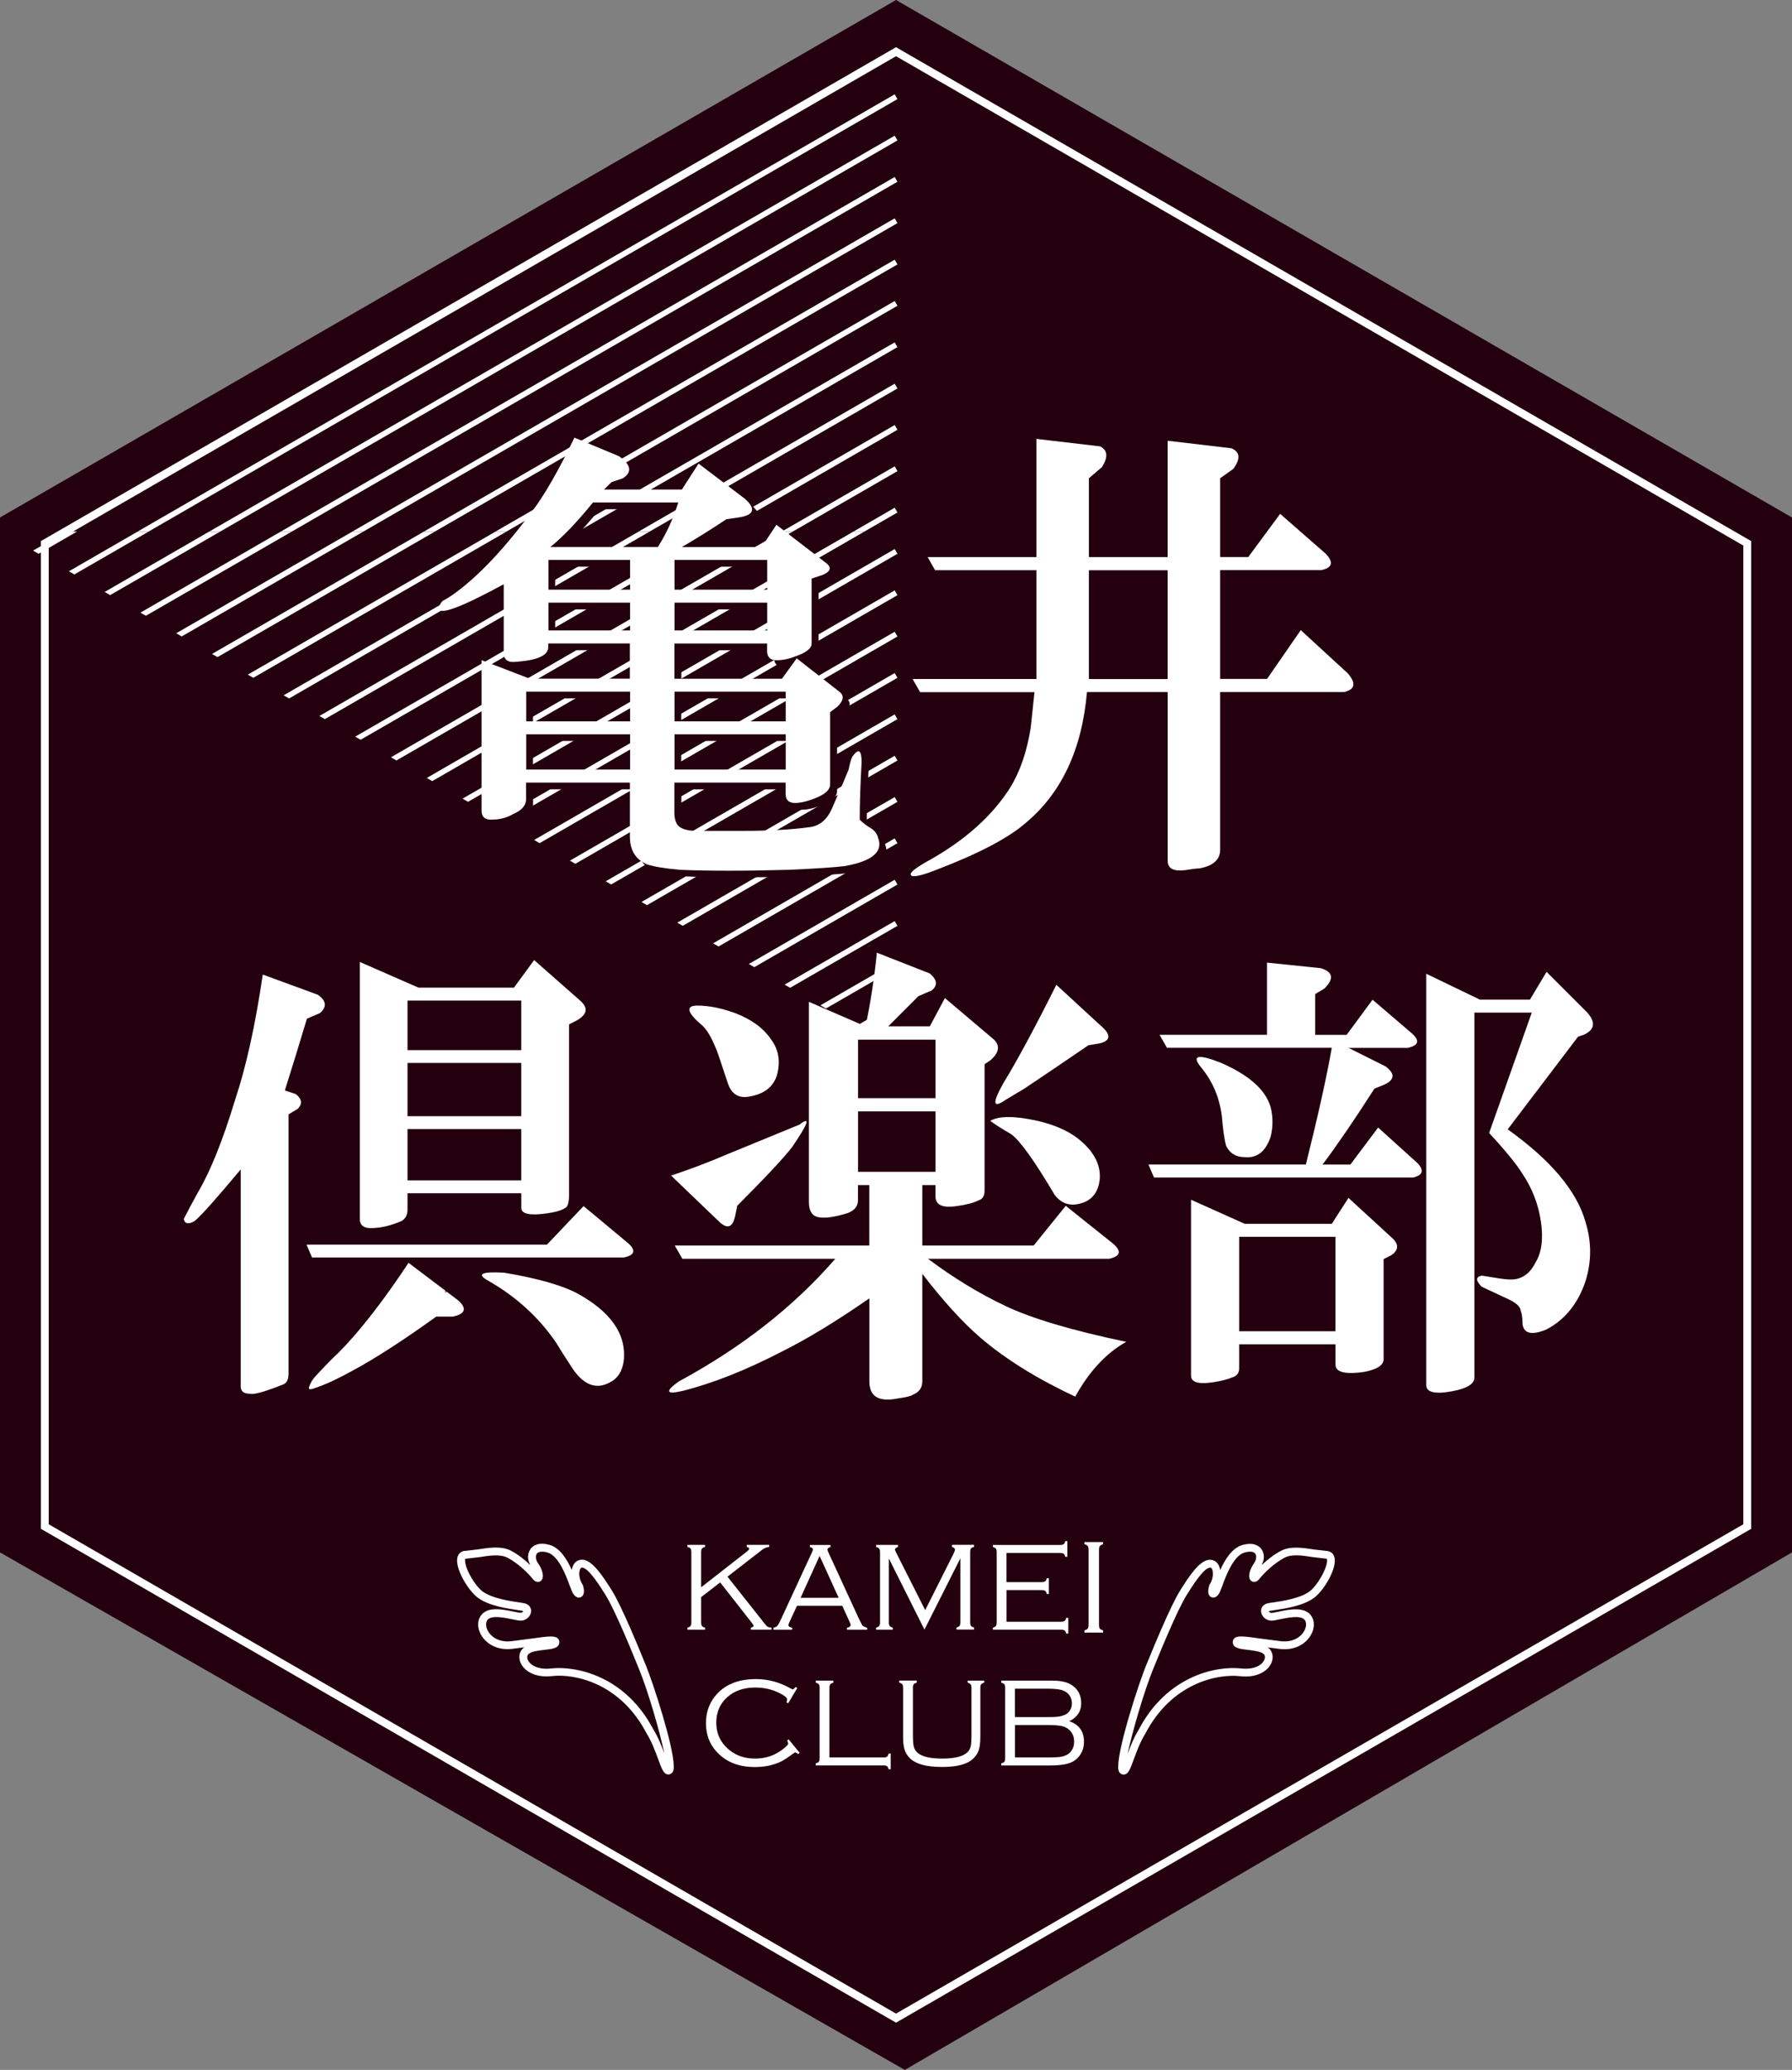
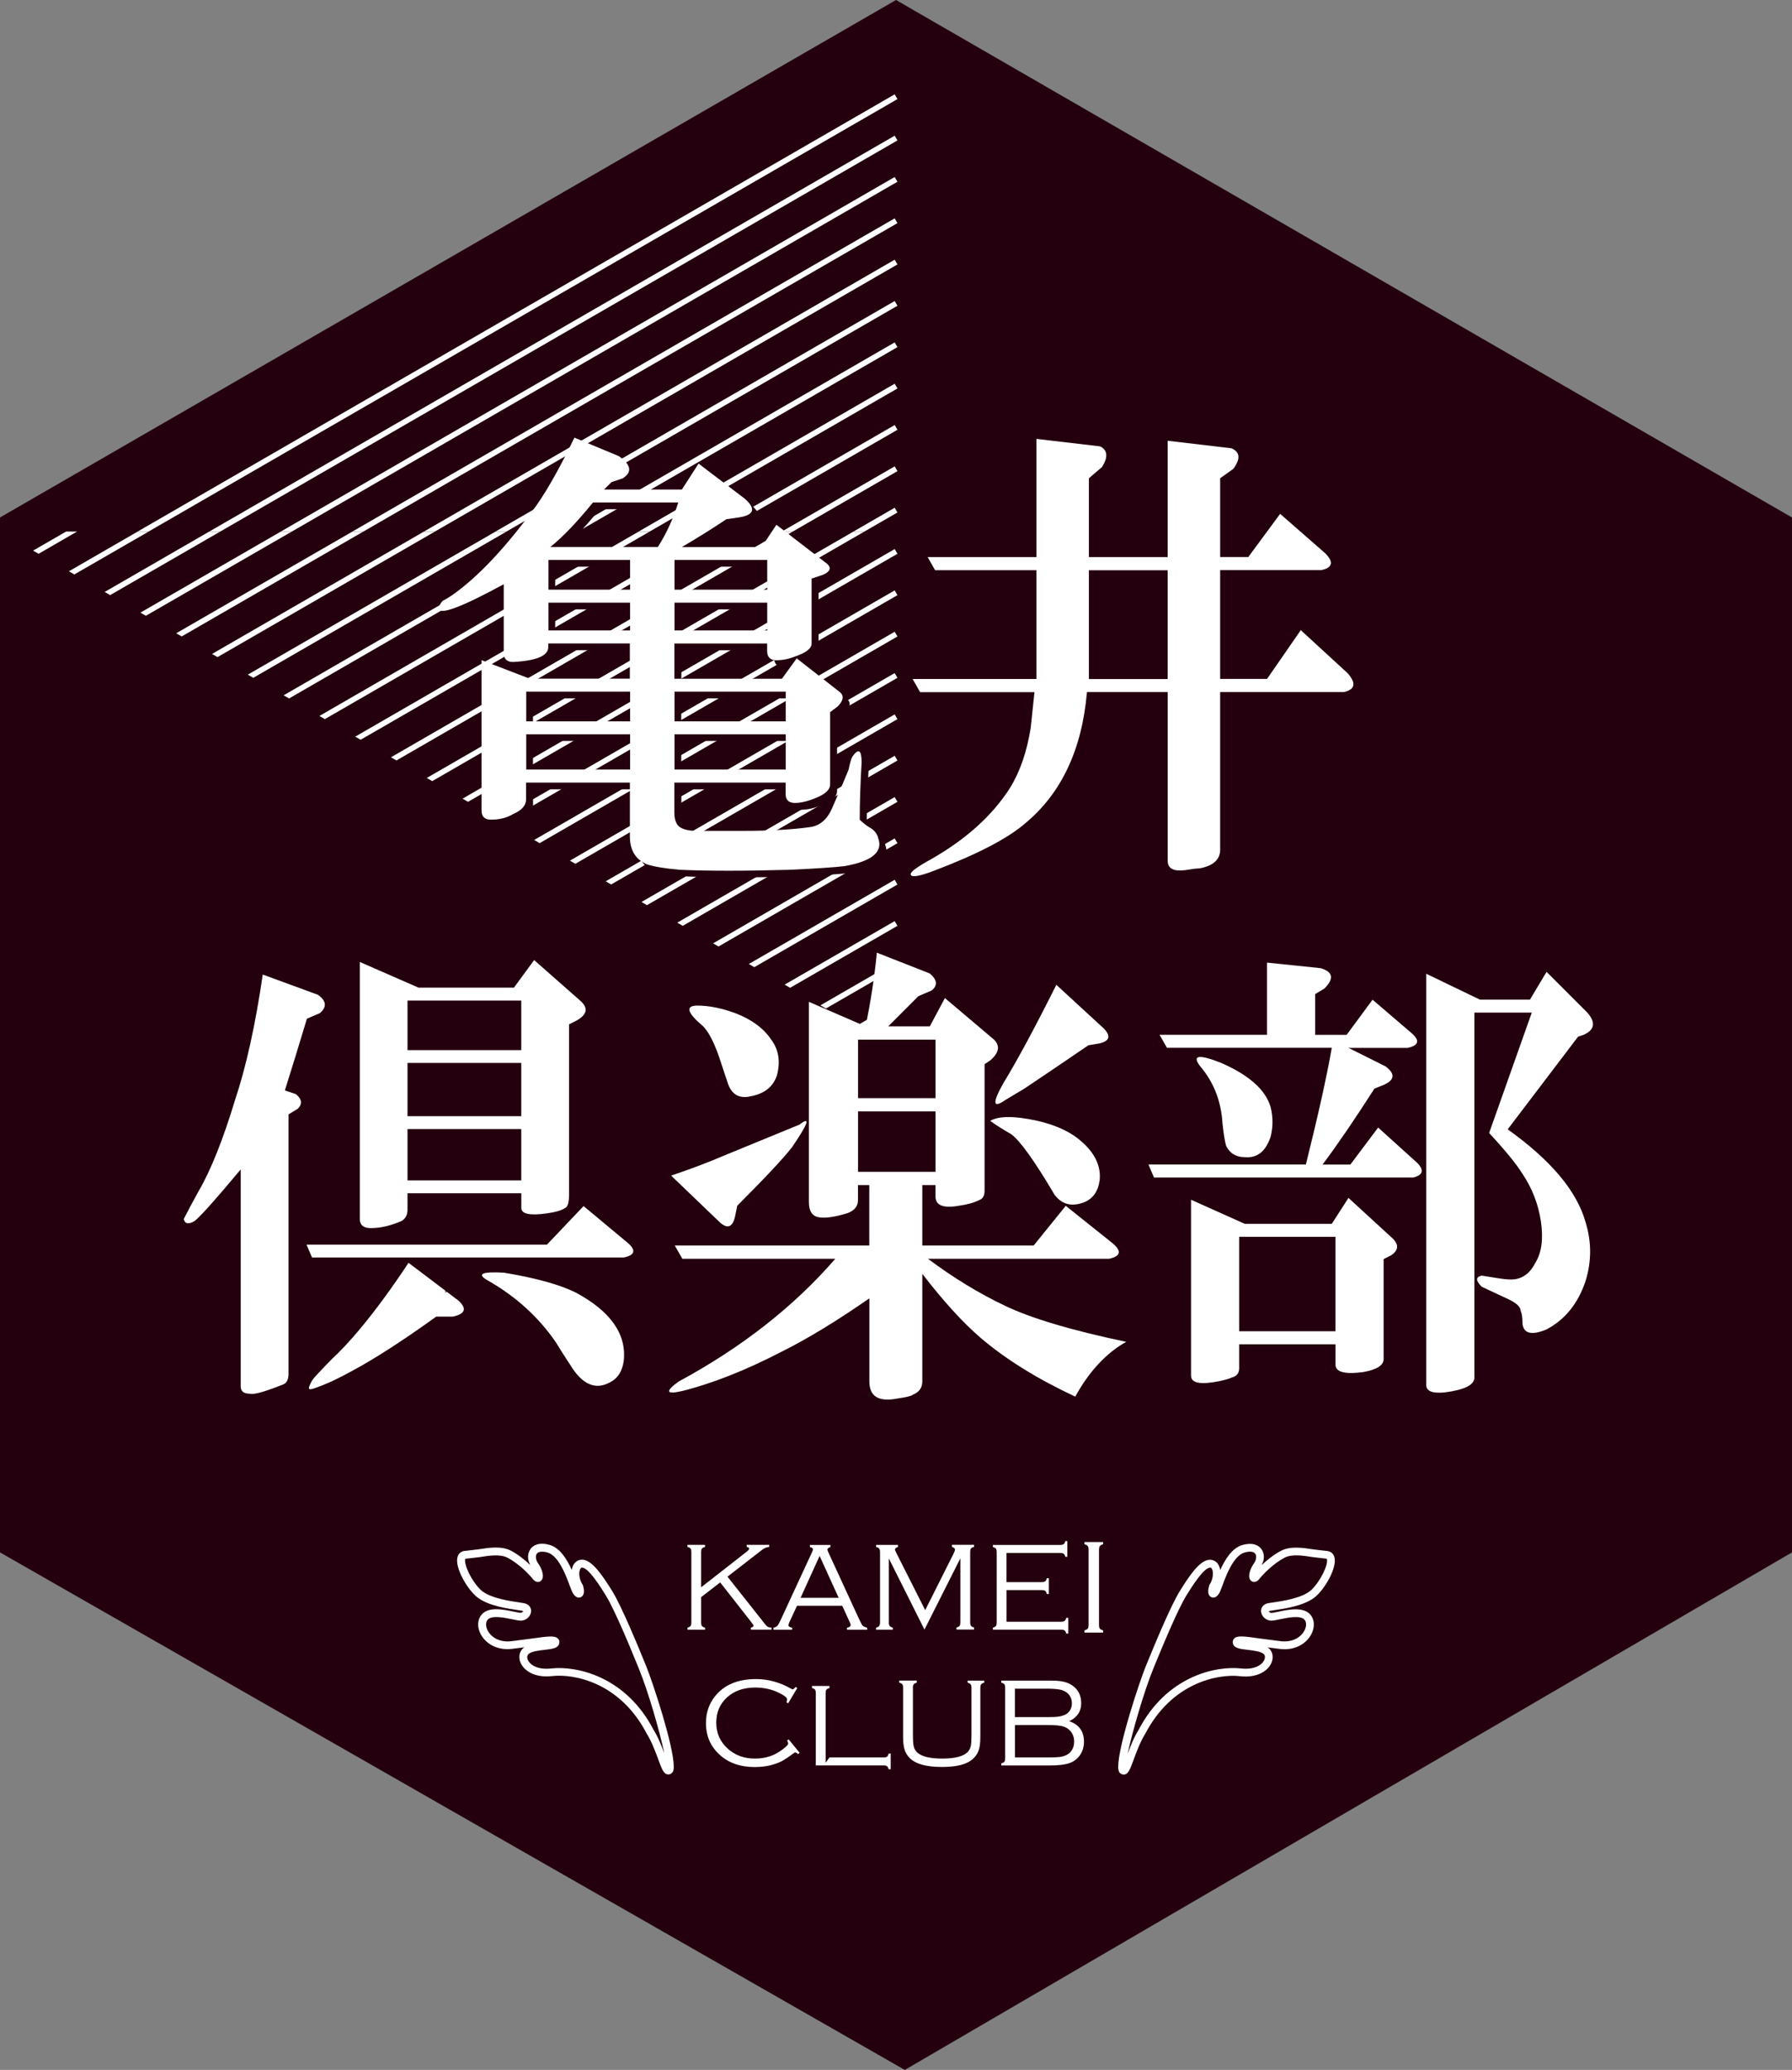
<svg xmlns="http://www.w3.org/2000/svg" id="_レイヤー_1" viewBox="0 0 389.97 450.32">
  <rect x="0" y="0" width="389.97" height="450.32" fill="#808080" stroke="none" />
  <defs>
    <style>.cls-1{fill:#24000e;}.cls-2{fill:#fff;}</style>
  </defs>
  <polygon class="cls-1" points="0 112.58 194.99 0 389.97 112.58 389.97 337.73 196.9 450.32 0 337.73 0 112.58" />
-   <path class="cls-2" d="M8.9,117.72v214.88l186.09,107.44,186.1-107.44V117.72L194.99,10.27,8.9,117.72ZM194.99,12.23c.85.49,183.55,105.97,184.39,106.46v212.92c-.84.49-183.54,105.98-184.39,106.46-.85-.48-183.55-105.98-184.39-106.46V118.69c.84-.49,183.54-105.97,184.39-106.46" />
  <path class="cls-2" d="M152.58,347.47v5.47c0,.38.06.63.17.79.11.15.34.28.68.37v.45h-3.82v-.45c.33-.09.56-.21.67-.36.12-.16.17-.42.17-.81v-15.23c0-.38-.05-.64-.17-.8-.11-.16-.34-.28-.67-.36v-.45h3.82v.45c-.34.09-.56.21-.68.36-.11.15-.17.42-.17.79v7.63l9.91-7.74c.35-.27.53-.49.53-.66,0-.19-.17-.32-.52-.38v-.45h4.9v.45c-.55.04-1.08.26-1.59.66l-7.5,5.81,8.25,10.42c.19.25.38.42.55.51.18.08.44.14.79.15v.45h-4.5v-.45c.39-.09.58-.22.58-.39,0-.11-.19-.42-.59-.93l-6.67-8.51-4.14,3.2Z" />
  <path class="cls-2" d="M183.28,349.34h-9.84l-1.63,3.52c-.15.34-.23.56-.23.71,0,.27.28.45.81.54v.45h-4.07v-.45c.36-.06.65-.19.84-.4.19-.21.45-.66.76-1.35l6.74-14.56c.16-.35.25-.59.25-.72,0-.24-.22-.41-.66-.52v-.45h4.47v.45c-.44.15-.66.33-.66.56,0,.1.08.32.24.68l6.46,14.03c.48,1.03.79,1.65.95,1.82.15.18.49.34,1,.46v.45h-4.39v-.45c.52-.08.79-.27.79-.6,0-.14-.09-.42-.3-.83l-1.52-3.33ZM182.51,347.61l-4.15-9.11-4.14,9.11h8.3Z" />
  <path class="cls-2" d="M201.19,354.55l-7.76-15.5v13.89c0,.37.06.63.17.79.11.15.34.28.68.37v.45h-3.62v-.45c.34-.09.56-.21.67-.36.11-.15.18-.42.18-.8v-15.23c0-.38-.06-.64-.18-.8-.11-.16-.34-.28-.67-.36v-.45h4.76v.45c-.44.15-.66.34-.66.56,0,.11.15.46.44,1.03l6.14,12.15,6.16-12.26c.21-.43.32-.74.32-.92,0-.23-.22-.43-.66-.58v-.45h4.81v.45c-.34.09-.56.21-.68.36-.11.15-.16.42-.16.79v15.23c0,.37.06.63.16.79.12.15.34.28.68.37v.45h-3.82v-.45c.34-.09.56-.21.68-.36.11-.15.16-.42.16-.8v-13.89l-7.81,15.5Z" />
  <path class="cls-2" d="M219.04,345.92v6.89h11.82c.38,0,.65-.06.81-.17.16-.12.28-.34.36-.67h.45v3.42h-.45c-.09-.34-.21-.56-.37-.68-.16-.12-.42-.17-.8-.17h-14.79v-.44c.34-.09.56-.22.67-.37.11-.15.16-.41.16-.79v-15.23c0-.37-.05-.63-.17-.79-.11-.15-.34-.27-.66-.36v-.45h14.6c.38,0,.64-.05.8-.17.15-.11.27-.33.36-.67h.44v3.42h-.44c-.08-.33-.2-.55-.36-.67-.16-.11-.42-.17-.81-.17h-11.63v6.35h7.61c.38,0,.65-.06.8-.17.16-.12.28-.34.36-.68h.45v3.43h-.45c-.08-.34-.21-.56-.36-.68-.15-.11-.42-.17-.8-.17h-7.61Z" />
  <path class="cls-2" d="M236.89,353.46v-16.26c0-.41-.06-.69-.18-.86-.12-.16-.36-.29-.72-.38v-.48h4.07v.48c-.35.1-.59.22-.72.39-.12.16-.18.45-.18.85v16.26c0,.41.06.69.17.85.12.16.37.29.73.38v.48h-4.07v-.48c.36-.09.61-.22.72-.38.12-.16.18-.45.18-.85" />
  <path class="cls-2" d="M173.51,367.22l-1.99,3.34-.36-.22c.08-.27.12-.49.12-.63,0-.38-.58-.85-1.72-1.41-1.58-.78-3.31-1.17-5.18-1.17-2.52,0-4.56.7-6.12,2.1-1.59,1.43-2.39,3.28-2.39,5.54s.82,4.14,2.48,5.64c1.6,1.45,3.58,2.18,5.93,2.18s4.31-.67,6.06-2.02c.79-.59,1.19-1.02,1.19-1.28,0-.12-.08-.33-.23-.62l.32-.26,2.4,2.92-.34.27c-.25-.22-.46-.34-.62-.34-.11,0-.27.1-.52.29-.83.62-1.51,1.09-2.06,1.4-.54.32-1.13.58-1.79.79-1.33.46-2.82.69-4.43.69-3.1,0-5.63-.86-7.57-2.6-2.03-1.81-3.06-4.13-3.06-6.95,0-2.22.63-4.14,1.91-5.77,2-2.55,4.99-3.82,8.98-3.82,2.63,0,5.19.7,7.65,2.1.16.09.28.14.34.14.12,0,.33-.17.63-.51l.36.2Z" />
-   <path class="cls-2" d="M180.5,382.34h11.73c.38,0,.64-.06.8-.17.15-.11.28-.34.35-.68h.45v3.42h-.45c-.08-.33-.2-.56-.35-.67-.16-.11-.42-.17-.8-.17h-14.7v-.45c.34-.09.56-.21.67-.36.12-.15.16-.42.16-.8v-15.23c0-.38-.05-.64-.17-.79-.11-.15-.34-.28-.66-.36v-.45h3.82v.45c-.34.09-.56.21-.68.36-.11.15-.17.42-.17.8v15.1Z" />
+   <path class="cls-2" d="M180.5,382.34h11.73c.38,0,.64-.06.8-.17.15-.11.28-.34.35-.68h.45v3.42h-.45c-.08-.33-.2-.56-.35-.67-.16-.11-.42-.17-.8-.17h-14.7v-.45v-15.23c0-.38-.05-.64-.17-.79-.11-.15-.34-.28-.66-.36v-.45h3.82v.45c-.34.09-.56.21-.68.36-.11.15-.17.42-.17.8v15.1Z" />
  <path class="cls-2" d="M198.67,367.24v10.22c0,1.21.06,2.06.19,2.55.13.49.39.92.78,1.28.96.86,2.76,1.3,5.4,1.3,2.86,0,4.73-.51,5.63-1.53.29-.34.5-.75.59-1.22.1-.48.15-1.26.15-2.38v-10.22c0-.36-.05-.63-.18-.79-.11-.16-.33-.28-.66-.37v-.45h3.62v.45c-.34.08-.56.19-.68.36-.12.16-.17.42-.17.8v10.62c0,1.31-.13,2.3-.38,2.99-.46,1.22-1.35,2.12-2.64,2.7-1.29.58-3.09.86-5.37.86-3.43,0-5.77-.67-7.03-1.99-.52-.54-.88-1.14-1.08-1.82-.21-.68-.31-1.6-.31-2.75v-10.62c0-.38-.05-.64-.17-.8-.12-.16-.34-.28-.67-.36v-.45h3.82v.45c-.34.09-.56.21-.68.37-.11.16-.17.42-.17.79" />
  <path class="cls-2" d="M232.69,374.46c2.13.72,3.2,2.21,3.2,4.47,0,1.09-.28,2.05-.86,2.89-.57.82-1.33,1.41-2.3,1.75-.96.34-2.33.51-4.1.51h-10.73v-.45c.33-.09.56-.21.67-.36.12-.15.17-.42.17-.8v-15.23c0-.38-.05-.64-.17-.8-.11-.16-.34-.28-.67-.36v-.45h10.99c1.08,0,1.97.09,2.67.26.71.17,1.33.45,1.87.84,1.24.89,1.86,2.16,1.86,3.83,0,1.76-.87,3.06-2.61,3.9M220.87,373.56h7.1c1.01,0,1.76-.02,2.26-.09.5-.06.96-.18,1.39-.35.52-.21.92-.55,1.21-.99.29-.45.43-.98.43-1.56,0-.8-.25-1.47-.76-2.03-.42-.44-.95-.74-1.62-.91-.66-.16-1.68-.25-3.05-.25h-6.97v6.18ZM220.87,382.34h7.38c1.06,0,1.85-.04,2.36-.1.51-.07.99-.2,1.43-.41.54-.25.96-.63,1.26-1.15.3-.51.45-1.1.45-1.78,0-.89-.26-1.65-.79-2.28-.44-.52-1.01-.87-1.69-1.05-.68-.19-1.73-.28-3.15-.28h-7.25v7.04Z" />
  <path class="cls-2" d="M270.45,336.1c-2.3.62-3.85,3.12-4.91,5.47-.08-.43-.2-.85-.41-1.19-.46-.75-1.22-1.12-2.08-1.03-2.07.25-4.24,3.47-6.28,6.76-2.11,3.4-5.67,12.1-7.38,16.27-1.45,3.53-6.05,17.48-6.05,21.96,0,.55.08.96.22,1.19.39.55.89.56,1.09.53.9-.11,1.28-1.13,2.1-3.37.63-1.69,1.4-3.79,2.46-5.47,5.76-11.08,15.67-13.1,20.62-12.56,3.87.44,6.09-1.23,6.81-2.8.21-.45.31-.91.31-1.35,0-.73-.27-1.41-.8-1.91-.1-.09-.22-.14-.33-.21,1.33.17,2.81.36,2.81.36,3.51.36,5.77-1.4,6.71-3.17.82-1.53.76-3.16-.14-4.26-1.52-1.82-4.7-1.17-7.03-.68-.59.12-1.33.28-1.56.26-.31-.04-.49-.31-.5-.41.03.02.19-.03.19-.03l.89-.14c2.25-.33,6.44-.93,8.84-2.76,2.18-1.66,5.08-6.59,4.33-8.89-.25-.78-.89-1.24-1.75-1.26l-2.71-.32c-2.4-.37-5.12-.8-7.24.35-1.59.86-2.99,2.01-4.11,3.07.3-.58.49-1.18.49-1.77,0-.62-.16-1.2-.5-1.68-.45-.65-1.59-1.63-4.12-.95M265.48,346.32l.5-1.27c.79-2.16,2.43-6.65,4.91-7.31,1.12-.3,1.95-.2,2.28.29.34.48.23,1.34-.26,2.04-.99,1.41-1.51,3.2-.59,3.89.09.07.89.61,1.72-.44.86-1.08,2.97-3.27,5.45-4.61,1.62-.88,4.03-.49,6.16-.16l2.93.34.15.03s.09.13.06.57c-.15,1.84-2.13,5.24-3.78,6.51-2.05,1.56-6.1,2.15-8.05,2.43l-.93.14c-1.23.22-1.64,1.09-1.6,1.77.04,1.02.96,1.93,2.04,2.03.48.05,1.14-.09,2.06-.29,1.69-.35,4.5-.93,5.37.11.45.55.43,1.48-.05,2.38-.69,1.29-2.38,2.56-5.04,2.29l-4.51-.58c-3.74-.54-5.07-.69-5.73-.01-.25.26-.35.62-.29.98.2,1.13,1.53,1.28,3.23,1.48,1.27.15,2.86.34,3.49.91.32.3.36.79.12,1.31-.48,1.05-2.1,2.16-5.08,1.83-5.39-.59-16.13,1.57-22.28,13.4-1.02,1.62-1.76,3.55-2.38,5.21,1-4.72,3.62-13.75,5.6-18.57,0,0-.39-.16-.79-.32.39.16.79.32.79.32,1.7-4.13,5.22-12.74,7.26-16.02,1.08-1.73,3.6-5.79,5.03-5.96.17-.02.31.01.44.23.41.67.32,2.26-.47,3.46l-.07.11-.03.12c-.55,1.81.09,2.37.52,2.53.32.12,1.13.26,1.83-1.18" />
  <path class="cls-2" d="M115.42,337.05c-.34.48-.51,1.06-.51,1.67s.21,1.19.5,1.78c-1.13-1.08-2.53-2.23-4.12-3.09-2.12-1.14-4.84-.71-7.23-.34l-2.72.32c-.86.02-1.49.48-1.75,1.26-.75,2.29,2.15,7.22,4.33,8.89,2.4,1.83,6.59,2.43,8.84,2.75l.89.14.23.08s-.22.34-.53.36c-.22.02-.96-.13-1.56-.25-2.32-.48-5.5-1.15-7.01.68-.92,1.1-.97,2.73-.15,4.26.95,1.77,3.2,3.53,6.71,3.17,0,0,1.53-.19,2.81-.36-.1.08-.23.13-.32.22-.53.49-.81,1.18-.81,1.9,0,.45.11.91.31,1.35.72,1.56,2.93,3.23,6.8,2.8,4.95-.55,14.86,1.48,20.59,12.49,1.09,1.74,1.86,3.84,2.49,5.53.82,2.24,1.2,3.26,2.1,3.37.19.03.7.03,1.09-.54.16-.23.22-.63.22-1.19,0-4.49-4.6-18.42-6.05-21.95-1.7-4.17-5.27-12.86-7.38-16.27-2.05-3.28-4.21-6.5-6.28-6.75-.85-.09-1.6.28-2.07,1.03-.21.34-.33.75-.41,1.19-1.06-2.35-2.6-4.86-4.9-5.47-2.53-.68-3.66.31-4.12.95M117.66,343.96c.92-.69.41-2.48-.58-3.89-.49-.7-.61-1.56-.27-2.04.34-.48,1.18-.59,2.29-.29,2.48.66,4.12,5.15,4.91,7.31l.5,1.26c.71,1.44,1.52,1.3,1.83,1.18.43-.17,1.07-.72.54-2.53l-.04-.12-.07-.11c-.79-1.21-.88-2.79-.46-3.46.13-.22.26-.25.43-.23,1.43.16,3.96,4.22,5.04,5.96,2.05,3.29,5.57,11.89,7.25,16.03,0,0,.39-.16.79-.32-.39.16-.79.32-.79.32,1.95,4.73,4.53,13.56,5.53,18.4-.61-1.63-1.33-3.5-2.34-5.11-6.13-11.76-16.87-13.93-22.25-13.34-2.97.34-4.6-.78-5.08-1.82-.24-.52-.19-1.01.12-1.31.62-.59,2.21-.77,3.49-.92,1.69-.19,3.03-.35,3.22-1.48.06-.36-.05-.72-.3-.97-.66-.68-1.99-.53-5.73,0l-4.5.58c-2.67.28-4.36-1.01-5.04-2.29-.48-.89-.49-1.83-.04-2.38.86-1.04,3.68-.46,5.36-.11.92.2,1.59.33,2.06.29,1.09-.1,2-1.02,2.05-2.05v-.06c0-.66-.42-1.49-1.61-1.69l-.93-.15c-1.95-.28-6.01-.87-8.06-2.43-1.65-1.26-3.62-4.67-3.77-6.5,0-.07-.01-.14-.01-.19,0-.29.07-.38.07-.38l.15-.02,2.93-.34c2.13-.34,4.54-.71,6.16.16,2.49,1.34,4.59,3.53,5.45,4.61.83,1.05,1.63.5,1.72.43" />
  <polygon class="cls-2" points="16.78 115.64 14.4 115.64 14.39 115.64 16.77 115.64 16.78 115.64" />
  <polygon class="cls-2" points="14.39 115.64 7.2 119.79 8.4 120.48 16.77 115.64 14.39 115.64" />
  <rect class="cls-2" x="31.16" y="114.45" width="0" height="2.38" transform="translate(-72.76 56.1) rotate(-45.11)" />
  <polygon class="cls-2" points="29.97 115.64 14.99 124.29 16.18 124.97 32.36 115.64 29.97 115.64" />
  <polygon class="cls-2" points="195.3 21.56 194.7 20.52 29.97 115.63 32.35 115.63 195.3 21.56" />
-   <rect class="cls-2" x="45.55" y="115.64" width="2.38" height="0" />
  <polygon class="cls-2" points="195.3 30.55 194.7 29.52 45.55 115.64 47.93 115.64 195.3 30.55" />
  <polygon class="cls-2" points="45.54 115.64 22.78 128.78 23.97 129.47 47.93 115.64 45.54 115.64" />
  <rect class="cls-2" x="61.12" y="115.64" width="2.38" height="0" />
  <polygon class="cls-2" points="195.3 39.54 194.7 38.51 61.12 115.64 63.51 115.64 195.3 39.54" />
  <polygon class="cls-2" points="61.12 115.64 30.56 133.28 31.75 133.96 63.51 115.64 61.12 115.64" />
  <rect class="cls-2" x="76.7" y="115.63" width="2.39" height="0" />
  <polygon class="cls-2" points="76.7 115.64 38.35 137.77 39.54 138.46 79.08 115.64 76.7 115.64" />
  <polygon class="cls-2" points="195.3 48.54 194.7 47.5 76.69 115.64 79.08 115.64 195.3 48.54" />
-   <polygon class="cls-2" points="92.28 115.64 92.27 115.64 94.66 115.64 94.66 115.64 92.28 115.64" />
  <polygon class="cls-2" points="92.27 115.64 46.14 142.27 47.33 142.96 94.65 115.64 92.27 115.64" />
  <polygon class="cls-2" points="195.3 57.53 194.7 56.5 92.28 115.63 94.66 115.63 195.3 57.53" />
  <rect class="cls-2" x="107.85" y="115.63" width="2.38" height="0" />
  <polygon class="cls-2" points="195.3 66.52 194.7 65.49 107.85 115.63 110.23 115.63 195.3 66.52" />
  <polygon class="cls-2" points="107.85 115.64 53.93 146.77 55.12 147.46 110.24 115.64 107.85 115.64" />
  <rect class="cls-2" x="124.61" y="114.45" width="0" height="2.38" transform="translate(-45.27 121.99) rotate(-45)" />
  <polygon class="cls-2" points="195.3 75.52 194.7 74.49 123.43 115.63 125.81 115.63 195.3 75.52" />
  <polygon class="cls-2" points="123.42 115.64 61.72 151.27 62.91 151.95 125.81 115.64 123.42 115.64" />
  <rect class="cls-2" x="139" y="115.64" width="2.38" height="0" />
  <polygon class="cls-2" points="139 115.64 69.51 155.76 70.69 156.45 141.39 115.64 139 115.64" />
  <polygon class="cls-2" points="195.3 84.51 194.7 83.48 139 115.63 141.39 115.63 195.3 84.51" />
  <polygon class="cls-2" points="154.58 115.64 154.57 115.64 156.96 115.64 156.97 115.64 154.58 115.64" />
  <polygon class="cls-2" points="195.3 93.5 194.7 92.47 154.58 115.63 156.96 115.63 195.3 93.5" />
  <polygon class="cls-2" points="154.58 115.64 77.3 160.26 78.48 160.94 156.96 115.64 154.58 115.64" />
  <rect class="cls-2" x="170.16" y="115.64" width="2.38" height="0" />
  <polygon class="cls-2" points="195.3 102.5 194.7 101.46 170.16 115.63 172.54 115.63 195.3 102.5" />
  <polygon class="cls-2" points="170.15 115.64 85.08 164.75 86.27 165.44 172.54 115.64 170.15 115.64" />
  <polygon class="cls-2" points="185.73 115.64 188.11 115.64 188.12 115.63 185.73 115.63 185.73 115.64" />
  <polygon class="cls-2" points="194.7 110.46 185.73 115.64 188.11 115.64 195.3 111.49 194.7 110.46" />
  <polygon class="cls-2" points="185.73 115.64 92.87 169.25 94.06 169.94 188.11 115.64 185.73 115.64" />
  <polygon class="cls-2" points="194.7 119.45 100.66 173.75 101.85 174.44 195.3 120.48 194.7 119.45" />
  <polygon class="cls-2" points="194.7 128.44 108.45 178.24 109.63 178.93 195.3 129.48 194.7 128.44" />
  <polygon class="cls-2" points="194.7 137.44 116.24 182.74 117.43 183.43 195.3 138.47 194.7 137.44" />
  <polygon class="cls-2" points="194.7 146.43 124.02 187.24 125.21 187.92 195.3 147.46 194.7 146.43" />
  <polygon class="cls-2" points="194.7 155.42 131.81 191.73 133 192.42 195.3 156.45 194.7 155.42" />
  <polygon class="cls-2" points="194.7 164.42 139.6 196.23 140.79 196.92 195.3 165.45 194.7 164.42" />
  <polygon class="cls-2" points="194.7 173.41 147.38 200.73 148.58 201.42 195.3 174.44 194.7 173.41" />
  <polygon class="cls-2" points="194.7 182.4 155.18 205.23 156.37 205.91 195.3 183.44 194.7 182.4" />
  <polygon class="cls-2" points="194.7 191.4 162.96 209.72 164.15 210.41 195.3 192.43 194.7 191.4" />
  <polygon class="cls-2" points="194.7 200.39 170.75 214.21 171.94 214.9 195.3 201.42 194.7 200.39" />
  <polygon class="cls-2" points="194.7 209.38 178.54 218.71 179.73 219.41 195.3 210.42 194.7 209.38" />
  <polygon class="cls-2" points="194.7 218.38 186.32 223.21 187.52 223.9 195.3 219.4 194.7 218.38" />
  <path class="cls-2" d="M236.54,150.59c-1.09,12.51-5.57,22.03-13.47,28.56-3.8,3.27-10.33,6.67-19.59,10.2-3.53,1.36-5.3,1.63-5.3.82,0-.55,1.5-1.63,4.49-3.27,7.61-4.35,13.33-9.52,17.14-15.51,2.18-3.54,3.67-7.89,4.49-13.06.28-2.72.55-5.3.82-7.75h-24.89l-1.63-2.86h26.94v-23.67h-22.05l-1.62-2.86h23.67v-25.71l13.87,1.63c1.63.82,1.77,2.32.41,4.49l-2.86,2.45v17.14h17.14v-25.3l13.87,1.63c1.9.81,2.03,2.31.41,4.49l-2.85,2.03v17.14h6.12l6.93-9.39,9.8,8.57c1.9,1.9,1.63,3.13-.82,3.67h-22.03v23.67h10.2l7.34-10.61,10.21,9.38c1.9,2.18,1.63,3.54-.82,4.09h-26.93v34.27c0,2.18-1.5,3.53-4.49,4.09-.55,0-1.63.13-3.26.4-2.45.27-3.67-.4-3.67-2.03v-36.73h-17.55ZM236.96,147.73h17.14v-23.67h-17.14v23.67Z" />
  <path class="cls-1" d="M111.13,128.53c-9.41,5.11-14.12,6.86-14.12,5.24,0-.54.27-1.07.81-1.61.53-.27,1.21-.67,2.02-1.21,5.38-3.76,11.16-9.81,17.35-18.16,2.69-3.49,5.78-8.87,9.28-16.14l9.68,4.04c2.69,1.88,2.96,3.5.81,4.84l-2.42.82c-.53.53-1.07,1.07-1.61,1.6h16.95l3.63-5.64,10.09,7.67c2.42,2.15,2.02,3.49-1.21,4.03l-2.82.41c-3.23,2.15-6.46,4.16-9.68,6.05h17.35l3.23-4.84,10.49,8.07c1.61,1.08,1.48,2.02-.41,2.83l-2.42.81v14.12c0,1.08-1.21,2.02-3.63,2.82-1.35.55-2.69.81-4.03.81s-2.02-.67-2.02-2.02v-1.61h-20.17v7.67h23.4l3.23-4.44,9.28,7.27c1.08.8.94,1.88-.41,3.23l-1.62,1.21v15.73c0,1.08-.93,2.02-2.82,2.82-1.88.81-3.5,1.21-4.84,1.21s-2.02-.67-2.02-2.02v-2.42h-24.2v6.46c0,1.61.41,2.69,1.21,3.22.81.54,2.02.81,3.63.81h10.09c5.91,0,10.76-.26,14.53-.81,2.15-.26,3.76-1.61,4.84-4.03,1.88-4.3,3.1-7.13,3.63-8.48.26-1.34.53-2.28.81-2.82,1.34-1.88,2.01-1.48,2.01,1.21-.26,4.58-.41,8.75-.41,12.51.54.54,1.21,1.08,2.02,1.61,1.08.54,1.75,1.35,2.02,2.42,1.08,2.96-1.35,4.98-7.26,6.05-2.15.27-6.19.54-12.1.81-9.69.27-17.63.27-23.81,0-3.23-.27-5.65-.67-7.27-1.21-2.42-1.08-3.63-3.09-3.63-6.06v-11.7h-22.59v3.63c0,1.35-.94,2.42-2.83,3.22-1.35.82-2.95,1.22-4.84,1.22-1.35,0-2.02-.67-2.02-2.02v-32.68l10.49,4.04h21.79v-7.67h-17.75v.81c0,1.88-2.56,2.96-7.67,3.22-1.35,0-2.02-.66-2.02-2.01v-14.93ZM115.98,158.39h22.6v-6.46h-22.6v6.46ZM115.98,168.87h22.6v-7.67h-22.6v7.67ZM120.82,129.74h17.75v-6.46h-17.75v6.46ZM120.82,138.62h17.75v-6.05h-17.75v6.05ZM130.5,110.78c-3.5,4.3-6.6,7.53-9.28,9.68h23.4c1.89-2.96,3.36-6.19,4.44-9.68h-18.56ZM148.25,129.74h20.17v-6.46h-20.17v6.46ZM148.25,138.62h20.17v-6.05h-20.17v6.05ZM148.25,158.39h24.2v-6.46h-24.2v6.46ZM148.25,168.87h24.2v-7.67h-24.2v7.67Z" />
  <path class="cls-2" d="M109.67,127.08c-9.41,5.11-14.12,6.85-14.12,5.24,0-.54.26-1.07.81-1.62.54-.26,1.22-.66,2.02-1.21,5.37-3.76,11.15-9.81,17.34-18.15,2.69-3.49,5.78-8.87,9.28-16.13l9.68,4.03c2.69,1.88,2.96,3.5.81,4.84l-2.42.81c-.55.54-1.08,1.08-1.62,1.61h16.94l3.63-5.64,10.09,7.66c2.42,2.16,2.02,3.5-1.21,4.03l-2.83.41c-3.22,2.15-6.46,4.17-9.68,6.05h17.35l3.22-4.84,10.49,8.07c1.6,1.08,1.48,2.02-.41,2.83l-2.42.81v14.12c0,1.08-1.21,2.02-3.63,2.83-1.35.54-2.69.81-4.03.81s-2.02-.68-2.02-2.02v-1.62h-20.18v7.67h23.4l3.22-4.44,9.28,7.26c1.08.81.95,1.89-.4,3.23l-1.61,1.21v15.73c0,1.08-.95,2.02-2.83,2.82-1.88.81-3.5,1.21-4.84,1.21s-2.02-.66-2.02-2.01v-2.42h-24.21v6.46c0,1.61.41,2.69,1.21,3.23.82.54,2.02.81,3.63.81h10.09c5.92,0,10.76-.28,14.53-.81,2.15-.27,3.76-1.62,4.83-4.03,1.89-4.31,3.1-7.14,3.63-8.48.27-1.34.54-2.28.81-2.82,1.35-1.89,2.02-1.48,2.02,1.21-.26,4.57-.41,8.74-.41,12.5.53.55,1.21,1.08,2.02,1.62,1.07.54,1.75,1.35,2.01,2.42,1.08,2.96-1.35,4.98-7.25,6.05-2.16.27-6.19.54-12.1.81-9.68.27-17.62.27-23.81,0-3.23-.28-5.64-.68-7.26-1.21-2.42-1.08-3.63-3.09-3.63-6.05v-11.71h-22.59v3.63c0,1.35-.95,2.42-2.83,3.22-1.34.82-2.96,1.21-4.84,1.21-1.35,0-2.02-.67-2.02-2.02v-32.68l10.49,4.03h21.78v-7.67h-17.75v.81c0,1.88-2.56,2.96-7.67,3.23-1.34,0-2.02-.68-2.02-2.02v-14.92ZM114.52,156.93h22.6v-6.46h-22.6v6.46ZM114.52,167.42h22.6v-7.67h-22.6v7.67ZM119.36,128.28h17.75v-6.46h-17.75v6.46ZM119.36,137.16h17.75v-6.05h-17.75v6.05ZM129.04,109.32c-3.5,4.3-6.59,7.53-9.28,9.68h23.4c1.88-2.96,3.36-6.18,4.44-9.68h-18.56ZM146.79,128.28h20.17v-6.46h-20.17v6.46ZM146.79,137.16h20.17v-6.05h-20.17v6.05ZM146.79,156.93h24.2v-6.46h-24.2v6.46ZM146.79,167.42h24.2v-7.67h-24.2v7.67Z" />
  <path class="cls-2" d="M299.89,245.29l8.47,7.65c1.61,1.61,1.35,2.69-.81,3.23h-56.42l-1.21-2.83h34.26c2.68-10.74,4.56-19.21,5.64-25.39h-35.87l-1.61-2.82h23.38v-15.71l11.69,1.21c2.69.81,2.95,2.28.8,4.43l-2.01,1.21v8.87h6.85l5.64-7.65,8.47,7.25c1.88,1.62,1.61,2.69-.81,3.23h-12.89l8.06,4.03c2.15,1.61,2.01,2.96-.41,4.03l-2.01.8c-4.31,6.73-8.07,12.23-11.29,16.53h6.05l6.04-8.05ZM269.66,292.44v5.23c0,1.08-.54,1.75-1.61,2.02-.54.26-1.48.53-2.82.81-4.03.8-6.04.4-6.04-1.21v-38.28l11.69,5.24h18.94l3.63-5.64,9.67,8.87c1.34,1.35,1.21,2.56-.41,3.63l-1.61.81v21.76c0,1.35-1.48,2.29-4.43,2.82-4.03.54-6.04,0-6.04-1.61v-4.43h-20.96ZM261.2,231.99c-1.88-2.42-.41-2.69,4.43-.8,6.18,2.68,9.8,5.91,10.88,9.67.54,2.15.54,4.3,0,6.44-1.08,3.23-2.95,4.7-5.64,4.44-1.88,0-3.23-.81-4.03-2.42-.26-.81-.53-2.42-.8-4.84-.27-4.83-1.88-9-4.84-12.49M269.66,289.62h20.96v-20.55h-20.96v20.55ZM320.85,220.31v79.39c0,1.6-2.15,2.68-6.45,3.22-2.69.27-4.03-.26-4.03-1.62v-89.46l11.69,5.64h10.88l3.62-6.05,8.87,8.87c1.88,2.15,1.6,3.76-.81,4.83l-1.21.41-15.31,20.15c9.4,6.72,15.04,13.43,16.93,20.15,1.34,4.3,1.34,8.6,0,12.9-1.62,4.83-4.43,8.33-8.47,10.48-3.22,1.34-4.97.93-5.24-1.21,0-1.35-.13-2.28-.4-2.82,0-.81-.81-1.62-2.42-2.42l-6.05-2.83c-1.35-1.34-1.35-2.15,0-2.42,3.23.54,5.11.81,5.64.81,2.68.26,4.7-.94,6.04-3.63,1.34-2.15,1.75-5.1,1.21-8.87-.54-3.76-1.88-7.25-4.03-10.47-1.34-2.15-3.76-5.11-7.25-8.87l9.28-26.19h-12.5Z" />
  <path class="cls-2" d="M62.79,242.43l2-1.2c1.06-1.06.93-2.13-.41-3.2l-2.39-.8c1.6-5.07,3.2-10.27,4.8-15.61l2.8-1.2c1.59-1.33,1.46-2.67-.41-4l-12-4.4c-1.6,10.94-3.6,20.01-6,27.2-2.67,8.8-5.34,15.47-8,20-1.33,2.4-2.4,4.4-3.2,6,.26,1.06,1.06,1.2,2.4.4,1.33-1.08,4.66-4.8,10-11.21v47.2c0,1.07.66,1.6,2,1.6.8.26,3.2-.41,7.2-2,.81-.28,1.21-1.08,1.21-2.4v-56.4Z" />
  <path class="cls-2" d="M125.33,281.22c-3.47-1.73-8.68-3.18-15.62-4.34-4.93-.28-6.08.29-3.47,1.74,6.07,3.47,10.99,7.95,14.76,13.45.86,1.44,1.88,3.03,3.03,4.77,2.6,4.34,5.5,5.64,8.68,3.91,1.73-.87,2.74-2.45,3.04-4.77.58-5.79-2.89-10.7-10.42-14.76" />
  <path class="cls-2" d="M96.92,280.79l-8.02-6.06c-7.54,11.45-13.57,18.13-16.6,20.86-2.52,2.59-3.87,3.97-4.39,4.76-1.13,2.02-.85,2.17.73,1.6,3.22-1.16,4.94-2.06,8.16-3.8,4.84-2.6,10.89-6.51,18.14-11.72h3.63c2.68-.58,3.09-1.73,1.21-3.47l-2.63-1.99c-.06.12-.1.24-.16.35-.02-.18-.06-.36-.08-.54" />
  <path class="cls-2" d="M95.38,281.46c.06-.11.1-.21.15-.33l-.24-.17c.02.17.05.34.08.5" />
  <path class="cls-2" d="M127.01,262.4l9.58,7.98c1.87,1.6,1.6,2.66-.8,3.19h-67.89l-1.19-2.79h52.31l7.98-8.39ZM88.68,259.6v3.59c0,1.06-.4,1.86-1.2,2.4-2.4,1.06-4.66,1.59-6.79,1.59-1.59,0-2.39-.66-2.39-2v-55.9l12.78,5.59h20.76l4.4-6,9.98,8.79c1.87,1.6,1.6,3.06-.79,4.39l-1.6.8v37.14c0,1.59-.27,2.53-.8,2.79-.8.53-2.13.93-3.99,1.19-3.73.54-5.59.14-5.59-1.19v-3.19h-24.76ZM88.68,228.46h24.76v-10.78h-24.76v10.78ZM88.68,242.83h24.76v-11.58h-24.76v11.58ZM88.68,256.81h24.76v-11.18h-24.76v11.18Z" />
  <path class="cls-2" d="M189.19,282.46c-7.12,4.94-13.42,8.77-18.9,11.51-7.95,4.12-15.21,6.99-21.79,8.64-3.56.82-3.83.14-.82-2.05,13.7-7.4,25.07-16.3,34.1-26.71h-33.29l-1.65-2.88h42.33v-13.15h-2.46v3.29c0,1.37-.82,2.33-2.46,2.87-2.74.83-4.8,1.1-6.17.82-1.37-.27-2.05-1.37-2.05-3.29v-43.56l12.33,5.34c1.09-5.2,1.92-10.55,2.46-16.03l11.51,4.52c1.63,1.37,1.78,2.6.41,3.7l-2.87,1.23c-2.19,2.2-4.38,4.39-6.57,6.58h9.04l3.29-6.16,10.68,9.04c1.38,1.37,1.1,2.87-.81,4.52l-1.24.83v27.53c0,1.1-.41,1.79-1.23,2.06-1.09.55-2.6.96-4.52,1.23-3.29.56-4.93-.13-4.93-2.05v-2.47h-2.87v13.15h24.23l6.99-8.64,10.28,8.22c1.92,1.65,1.64,2.75-.83,3.3h-39.44c5.47,4.1,11.08,7.53,16.84,10.26,5.75,2.74,14.52,5.34,26.3,7.81-4.38,2.46-8.07,6.44-11.09,11.92-8.22-3.84-15.07-8.08-20.55-12.75-3.83-3.28-8.09-7.94-12.73-13.96v23.42c0,1.36-.69,2.33-2.06,2.87-.28.28-1.37.55-3.29.82-4.12.82-6.17-.41-6.17-3.69v-18.09ZM146.04,255.76c4.12-1.38,8.08-2.87,11.92-4.52l16.03-6.58c2.47-1.92,1.92-.27-1.64,4.93-1.92,2.46-5.9,6.71-11.92,12.73l-.41,2.06c-.55,2.74-1.78,3.16-3.7,1.23l-10.28-9.86ZM153.03,223.29c-3.56-3.01-3.97-4.52-1.23-4.52,2.46,0,5.2.55,8.22,1.65,3.56,1.37,6.17,3.29,7.81,5.76,1.64,2.19,2.05,4.79,1.23,7.81-.82,2.47-2.75,3.97-5.74,4.52-2.48.56-4.12-.41-4.94-2.87-.28-.82-.95-2.87-2.05-6.16-1.1-3.02-2.2-5.07-3.29-6.17M186.73,238.91h16.86v-12.73h-16.86v12.73ZM186.73,254.94h16.86v-13.15h-16.86v13.15ZM229.46,259.87c-4.38-7.4-7.53-11.79-9.45-13.15-1.92-1.1-3.43-2.06-4.52-2.88,1.91-1.09,5.33-1.09,10.27,0,3.56.82,6.43,2.06,8.62,3.7,3.57,2.75,5.21,5.76,4.94,9.05-.28,2.46-1.37,4.1-3.29,4.93-2.75,1.09-4.94.55-6.58-1.64M236.86,227.4c-5.2,3.56-9.87,6.71-13.97,9.45-1.38.82-2.74,1.64-4.11,2.46-2.74,1.92-2.88.69-.41-3.7,3.02-4.93,6.85-12.05,11.51-21.36l10.27,9.45c1.64,1.65,1.37,2.74-.82,3.29l-2.47.41Z" />
</svg>